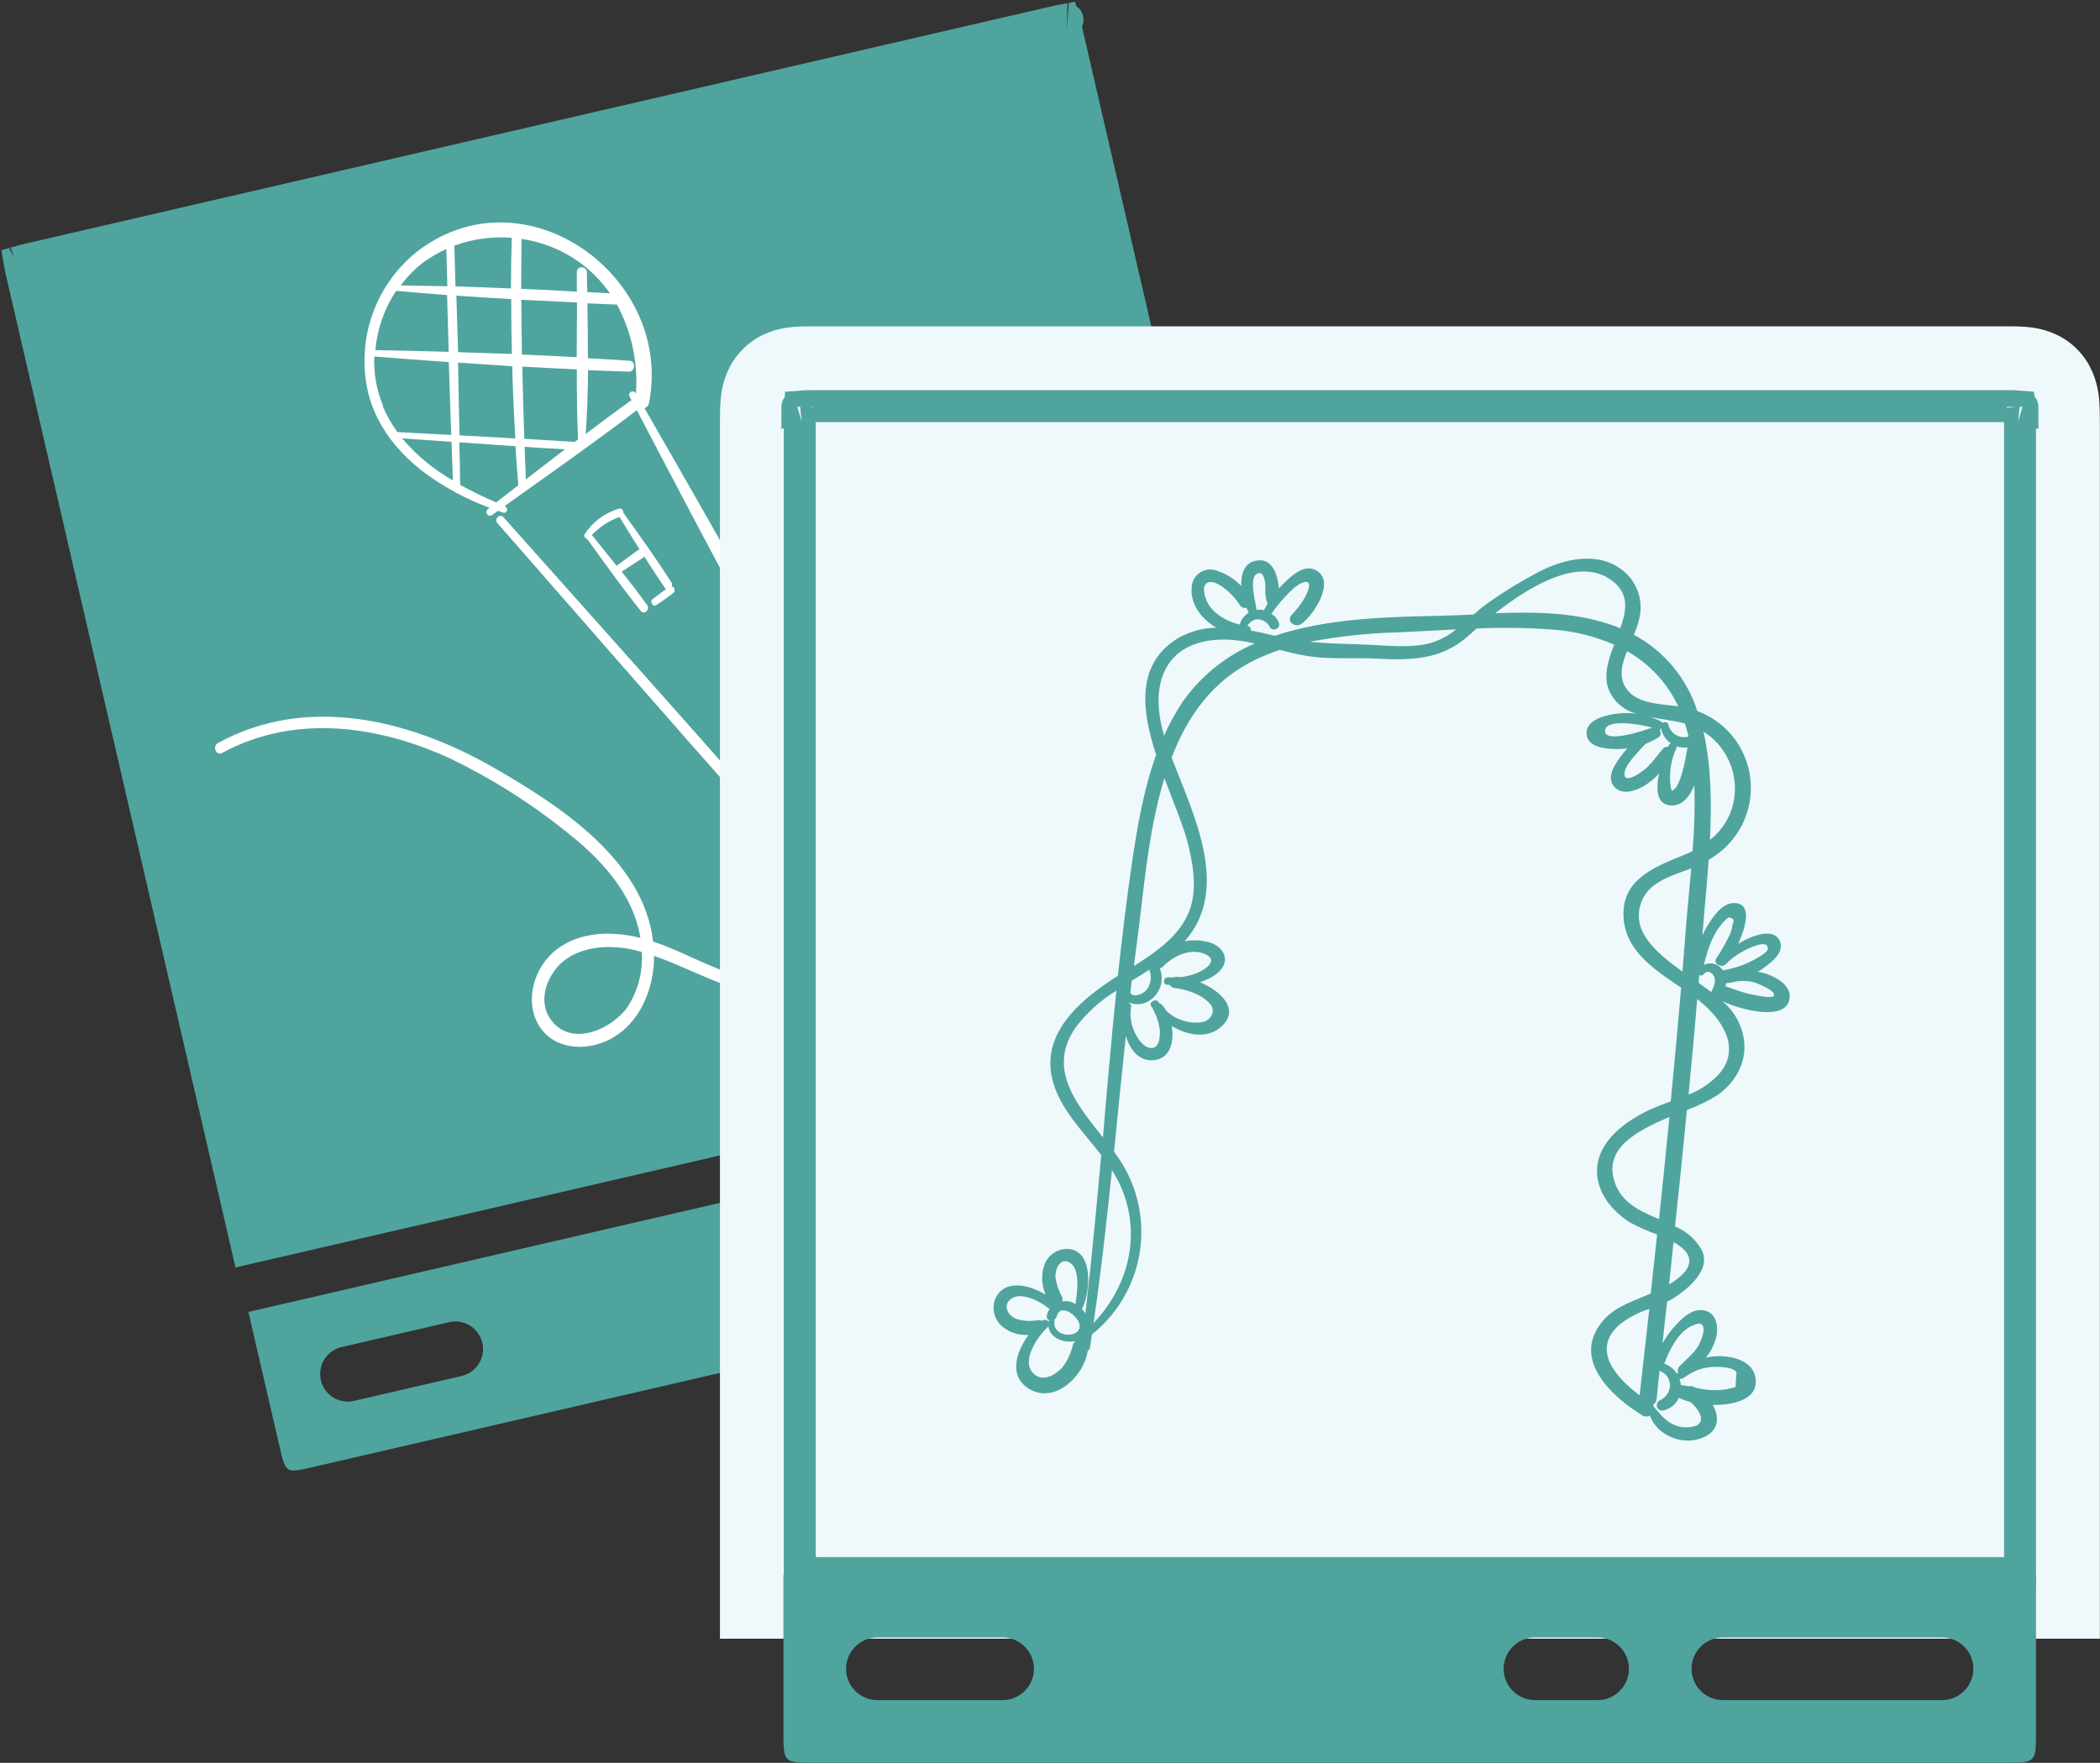
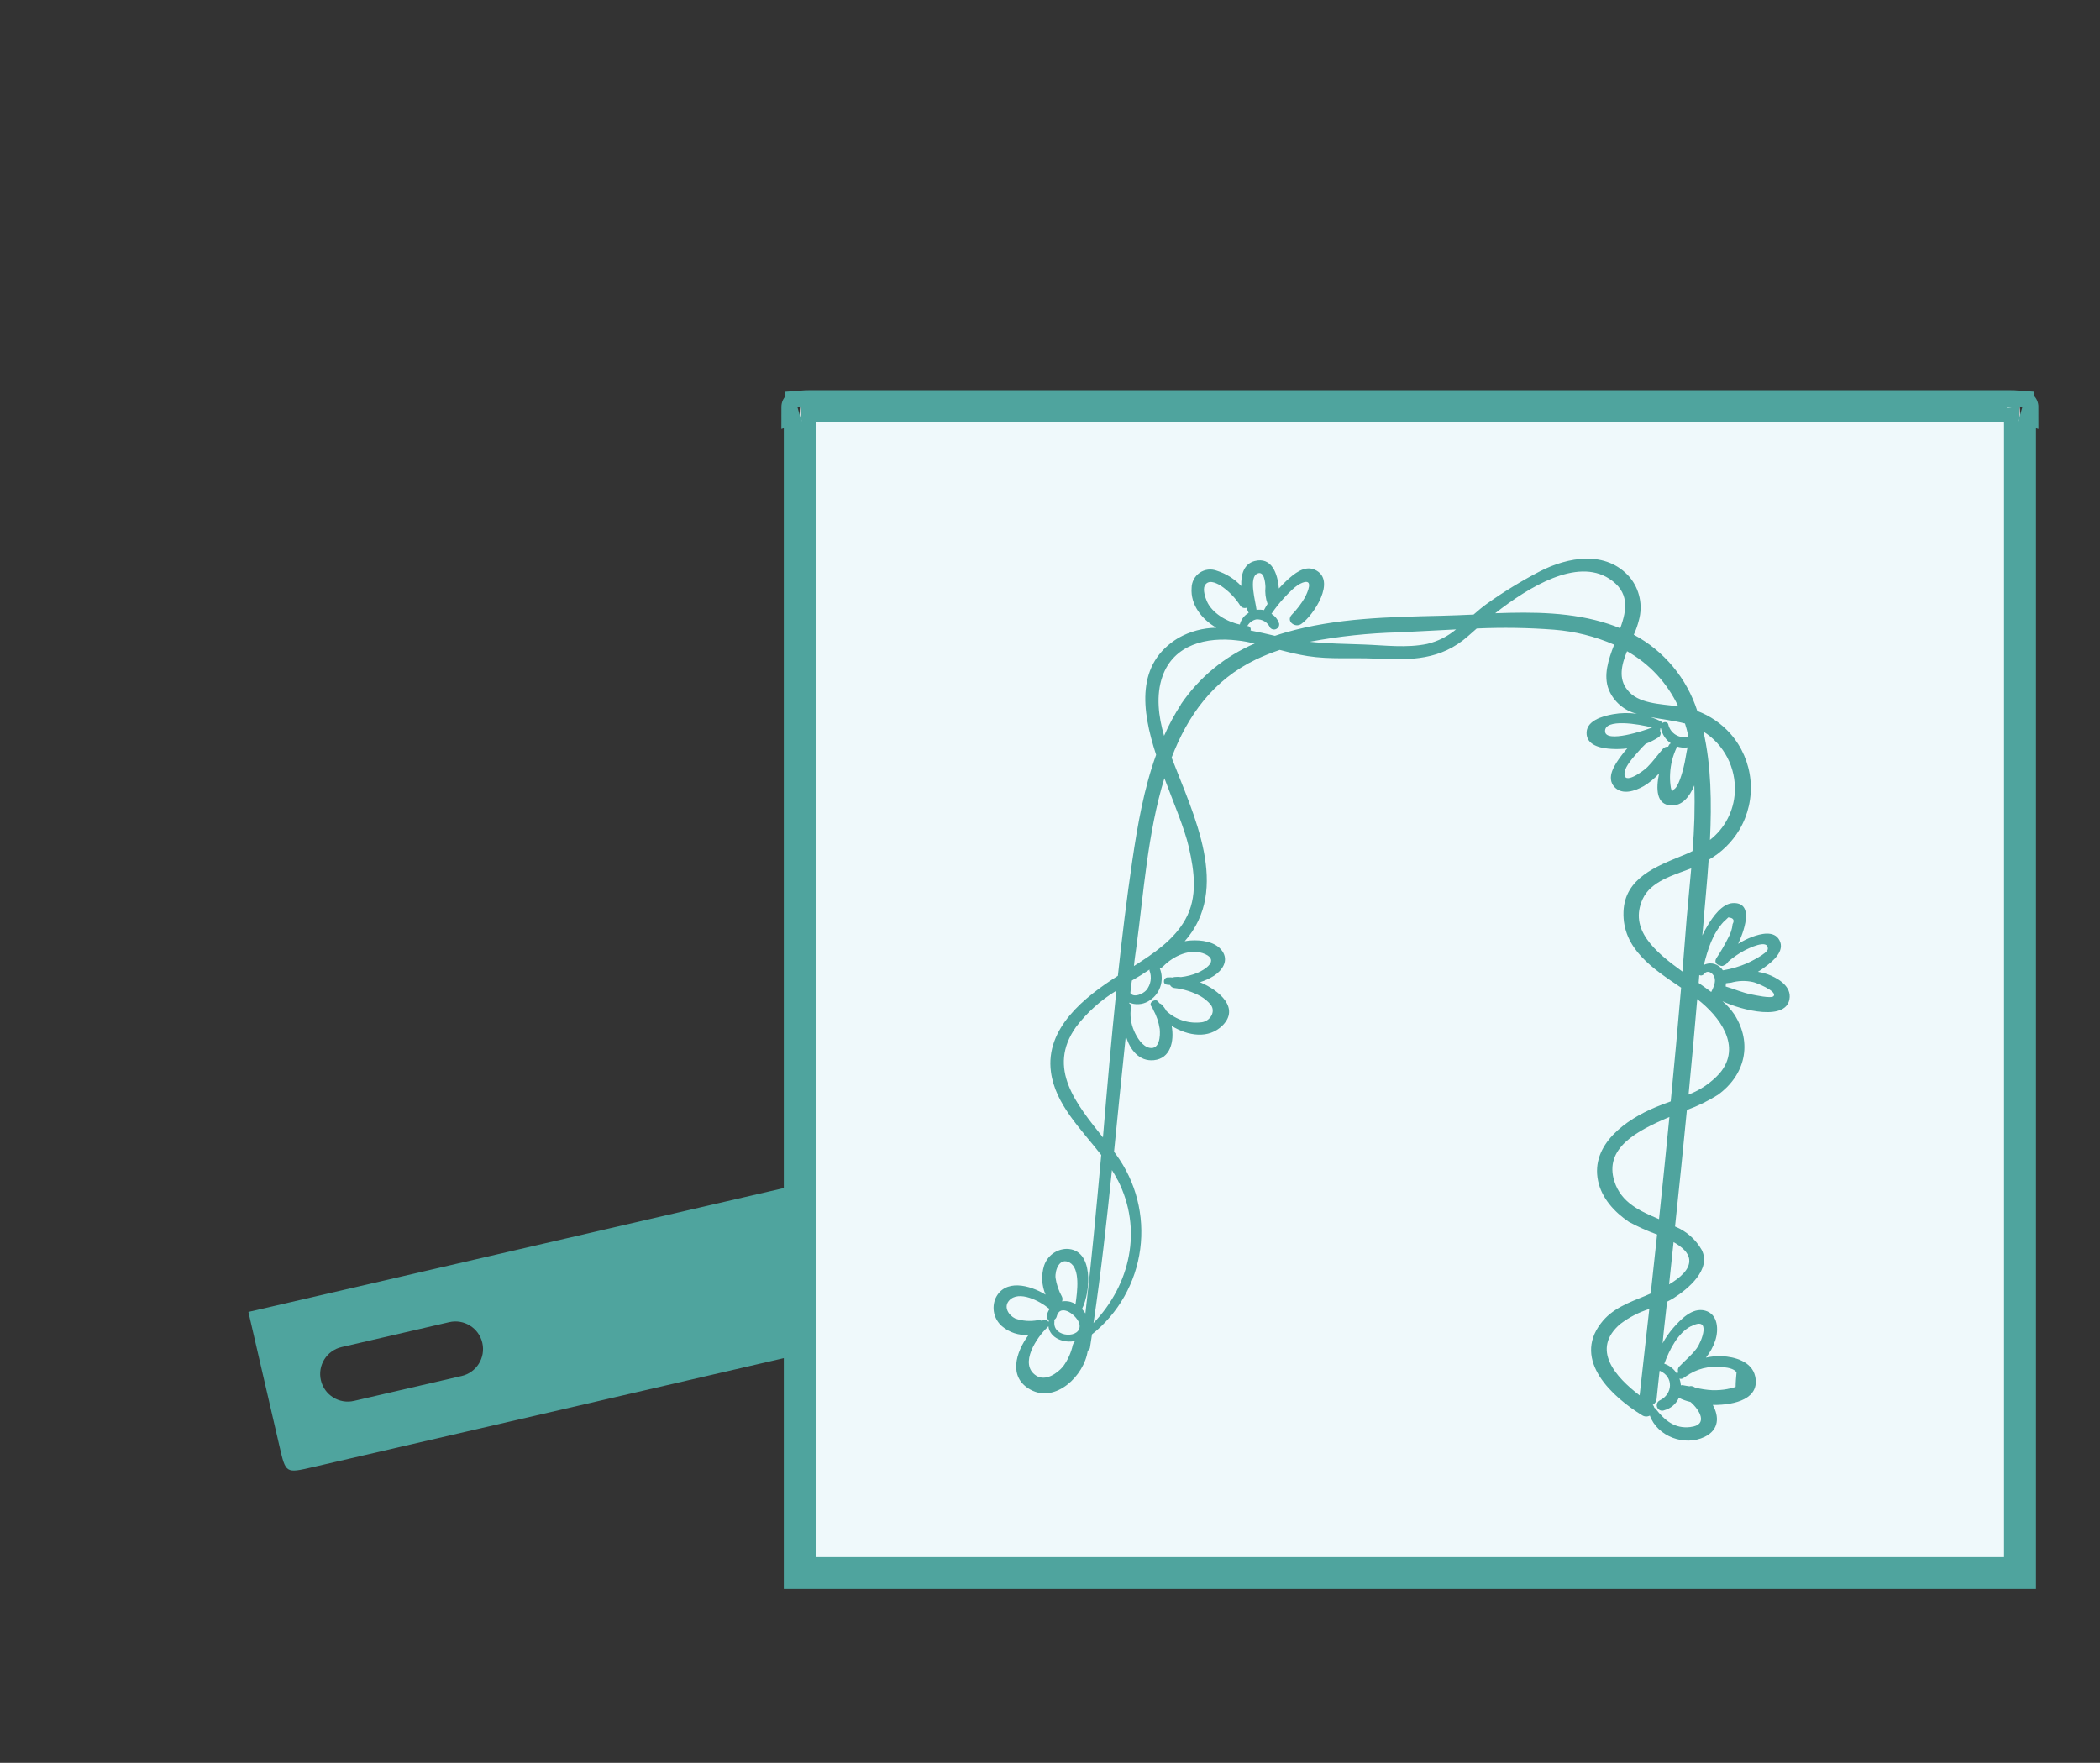
<svg xmlns="http://www.w3.org/2000/svg" width="592" height="497" viewBox="0 0 592 497" fill="none">
  <rect x="0" y="0" width="592" height="497" fill="#333333" stroke="none" />
  <path d="M382.203 337.61C383.958 345.195 383.958 345.195 376.373 346.95L88.137 413.63C80.552 415.384 80.552 415.384 78.798 407.799L70.024 369.873L373.429 299.685L382.203 337.61ZM126.629 372.761L96.289 379.78C92.1 380.749 89.489 384.93 90.458 389.119C91.427 393.309 95.609 395.919 99.798 394.95L130.139 387.931C134.328 386.962 136.938 382.78 135.969 378.591C135 374.402 130.819 371.792 126.629 372.761ZM270.747 339.421L255.577 342.93C251.388 343.9 248.777 348.081 249.746 352.27C250.715 356.459 254.897 359.07 259.086 358.101L274.256 354.591C278.446 353.622 281.056 349.441 280.087 345.251C279.118 341.062 274.936 338.452 270.747 339.421ZM354.183 320.119L301.088 332.402C296.898 333.371 294.288 337.553 295.257 341.742C296.226 345.931 300.408 348.541 304.597 347.572L357.693 335.289C361.882 334.32 364.492 330.139 363.523 325.949C362.554 321.76 358.373 319.15 354.183 320.119Z" fill="#4FA49E" />
-   <path d="M296.748 6.32L8.597 72.98C7.143 73.316 6.168 73.546 5.47 73.746C5.618 74.652 5.901 75.892 6.337 77.777L69.761 351.942L364.31 283.802L300.885 9.637C300.449 7.752 300.158 6.514 299.894 5.635C299.179 5.762 298.202 5.984 296.748 6.32ZM4.459 74.101C4.459 74.101 4.465 74.099 4.474 74.093C4.464 74.098 4.459 74.101 4.459 74.101ZM300.957 5.51C300.958 5.51 300.952 5.51 300.94 5.509C300.951 5.51 300.957 5.51 300.957 5.51Z" fill="#4FA49E" stroke="#4FA49E" stroke-width="9" />
-   <path d="M232.775 222.983C234.424 222.253 235.359 224.892 233.862 225.469C227.56 227.934 221.149 230.401 214.734 232.596C213.813 232.917 213.375 231.51 214.003 230.948C213.816 230.938 213.633 230.89 213.465 230.807C213.297 230.724 213.148 230.607 213.026 230.464C188.585 202.926 164.466 175.166 140.193 147.451C139.222 146.345 140.892 144.662 141.943 145.838C166.425 173.312 191.001 200.722 215.282 228.37C215.515 228.64 215.645 228.983 215.649 229.339C215.653 229.695 215.53 230.041 215.303 230.315C221.052 227.71 226.91 225.407 232.775 222.983ZM165.51 151.858C165.355 151.851 165.204 151.802 165.075 151.715C164.946 151.629 164.843 151.508 164.778 151.366C164.714 151.225 164.689 151.068 164.708 150.914C164.727 150.759 164.788 150.613 164.885 150.491C167.164 147.073 170.572 144.563 174.513 143.401C175.302 143.174 175.808 143.946 175.792 144.668C180.4 151.058 184.993 157.528 189.258 164.145C189.364 164.321 189.43 164.519 189.45 164.723C189.47 164.928 189.445 165.135 189.375 165.328C189.556 165.378 189.722 165.475 189.855 165.608C189.988 165.741 190.083 165.906 190.133 166.088C190.183 166.27 190.184 166.461 190.137 166.643C190.09 166.825 189.997 166.992 189.866 167.127C188.296 168.371 186.662 169.531 184.971 170.603C184.014 171.258 183.116 169.538 183.969 168.905C185.25 167.939 186.494 166.949 187.781 166.112C187.653 166.033 187.544 165.927 187.463 165.8C185.475 162.879 183.552 159.912 181.646 156.918C181.573 157.011 181.489 157.096 181.396 157.169L175.254 161.168C177.717 164.268 180.181 167.422 182.429 170.581C183.314 171.793 181.674 173.512 180.633 172.236C175.491 165.843 170.71 159.11 165.892 152.461C165.691 152.317 165.554 152.101 165.51 151.858ZM180.3 154.892C178.377 151.87 176.507 148.793 174.641 145.736C171.648 146.817 168.956 148.595 166.788 150.925C166.899 150.964 166.998 151.028 167.079 151.112C169.35 153.928 171.645 156.76 173.912 159.609C173.949 159.497 174.013 159.397 174.099 159.318L180.03 154.951C180.168 154.986 180.219 155.019 180.338 154.917L180.3 154.892ZM231.303 233.554C234.898 235.762 237.888 238.828 240.005 242.478C242.122 246.127 243.298 250.245 243.429 254.462C243.561 258.679 242.642 262.863 240.756 266.636C238.87 270.41 236.076 273.656 232.625 276.083C216.588 287.143 200.252 274.981 184.379 269.481C184.413 278.765 180.456 288.582 171.868 293.049C165.009 296.605 155.625 295.931 151.614 288.583C147.805 281.615 150.808 272.42 156.789 267.782C163.531 262.541 172.509 262.455 180.529 264.418C178.454 251.517 168.884 241.658 158.955 233.946C149.148 226.146 138.508 219.457 127.229 214C106.844 204.497 83.044 201.153 62.621 212.278C60.917 213.205 59.833 210.381 61.408 209.514C86.129 195.872 114.882 202.699 138.229 215.891C156.896 226.509 181.407 242.094 184.121 265.453C197.502 269.819 212.725 281.375 227.175 274.768C243.446 267.327 243.33 246.189 229.234 236.751C228.81 236.476 228.513 236.045 228.407 235.551C228.301 235.057 228.396 234.542 228.67 234.118C228.945 233.694 229.376 233.397 229.87 233.291C230.364 233.185 230.879 233.28 231.303 233.554ZM180.908 268.398C179.671 268.029 178.416 267.725 177.147 267.487C171.285 266.48 164.875 266.855 159.829 270.233C154.519 273.8 150.959 282.19 155.631 287.924C161.542 295.293 172.807 289.915 177.007 283.758C179.914 279.186 181.281 273.804 180.908 268.398ZM183.005 113.445C182.948 113.811 182.799 114.157 182.571 114.449C182.343 114.74 182.044 114.969 181.702 115.113C201.501 149.523 221.363 184.28 239.523 219.517C239.719 219.88 239.763 220.306 239.645 220.701C239.527 221.097 239.257 221.429 238.894 221.626C238.531 221.822 238.105 221.866 237.709 221.748C237.314 221.63 236.982 221.36 236.785 220.997C216.719 186.557 197.999 150.996 179.533 115.652C167.334 124.937 154.781 133.744 142.234 142.681L142.437 142.811C143.421 143.228 142.891 144.89 141.854 144.529C141.362 144.374 140.875 144.187 140.392 144.02L138.714 145.214C138.499 145.359 138.237 145.417 137.981 145.376C137.725 145.336 137.494 145.199 137.334 144.995C137.175 144.79 137.099 144.533 137.122 144.275C137.145 144.017 137.265 143.777 137.458 143.604L138.018 143.176C134.831 141.973 131.721 140.575 128.706 138.99C128.544 138.93 128.397 138.836 128.276 138.713C117.083 132.748 107.377 123.909 103.938 111.349C102.044 103.834 102.409 95.927 104.99 88.619C107.57 81.311 112.25 74.927 118.443 70.267C148.693 48.175 189.717 78.181 183.005 113.445ZM162.73 73.507C158.032 70.275 152.652 68.169 147.009 67.353C146.958 72.059 146.961 76.764 146.921 81.424C152.136 81.658 157.35 81.892 162.628 82.221C162.592 80.41 162.621 78.497 162.614 76.669C162.607 74.841 165.506 74.948 165.465 76.907C165.425 78.866 165.525 80.521 165.56 82.332C167.679 82.458 169.806 82.571 171.933 82.684C169.431 79.099 166.31 75.989 162.717 73.499L162.73 73.507ZM162.953 123.878C162.663 117.308 162.597 110.722 162.607 104.13C157.496 103.902 152.375 103.644 147.243 103.356C147.373 110.138 147.562 116.923 147.809 123.71C152.531 123.986 157.265 124.281 162.01 124.596L162.953 123.878ZM147.89 125.979L148.247 135.149C151.924 132.298 155.601 129.466 159.278 126.652C155.459 126.473 151.673 126.243 147.89 125.979ZM129.131 102.266C129.293 109.093 129.345 115.868 129.549 122.74C134.794 123.018 140.038 123.307 145.281 123.608C144.868 116.821 144.573 110.034 144.399 103.247C139.258 102.917 134.148 102.576 129.068 102.226L129.131 102.266ZM144.296 99.784C144.172 94.626 144.111 89.473 144.113 84.324C138.931 84.039 133.777 83.712 128.649 83.343C128.815 88.658 128.98 93.974 129.146 99.29C134.133 99.45 139.183 99.615 144.296 99.784ZM162.576 100.695C162.599 95.559 162.655 90.428 162.665 85.284C157.429 85.048 152.195 84.789 146.963 84.508C146.984 89.659 147.043 94.805 147.142 99.947C152.323 100.195 157.468 100.445 162.576 100.695ZM128.08 69.209C128.21 73.047 128.298 76.895 128.407 80.738C133.612 80.894 138.821 81.09 144.035 81.324C144.06 76.548 144.11 71.788 144.261 67.038C138.788 66.606 133.287 67.357 128.131 69.242L128.08 69.209ZM120.228 73.308C117.453 75.306 115.005 77.722 112.969 80.47C117.354 80.529 121.731 80.609 126.103 80.707C126.016 77.219 125.905 73.714 125.827 70.213C123.881 71.074 122.023 72.121 120.279 73.341L120.228 73.308ZM105.72 98.707C112.624 98.833 119.548 98.996 126.489 99.194L126.033 83.184C121.234 82.823 116.443 82.431 111.66 82.008C108.347 87.02 106.335 92.779 105.809 98.763L105.72 98.707ZM107.844 114.374C108.942 117.005 110.342 119.5 112.016 121.807C117.069 122.105 122.131 122.373 127.2 122.61C126.972 115.776 126.718 108.925 126.511 102.087C119.497 101.592 112.498 101.065 105.514 100.505C105.316 105.25 106.155 109.981 107.974 114.368L107.844 114.374ZM127.669 135.535C127.534 131.872 127.411 128.217 127.289 124.562C122.641 124.226 117.998 123.9 113.362 123.583C117.437 128.38 122.323 132.423 127.798 135.528L127.669 135.535ZM139.8 141.709L146.106 136.814C145.808 133.154 145.545 129.487 145.316 125.811C140.033 125.461 134.757 125.092 129.487 124.703C129.566 128.705 129.703 132.727 129.731 136.697C133.024 138.521 136.41 140.175 139.874 141.649L139.8 141.709ZM173.838 85.874C171.102 85.763 168.34 85.636 165.591 85.517C165.669 90.663 165.739 95.822 165.733 100.986C169.661 101.218 173.577 101.441 177.481 101.711C179.295 101.838 179.071 104.806 177.301 104.778C173.454 104.67 169.614 104.495 165.771 104.354C165.722 110.366 165.544 116.385 165.106 122.363C169.217 119.243 173.338 116.165 177.514 113.14C177.678 113.036 177.853 112.95 178.036 112.885L177.526 111.896C177.448 111.78 177.396 111.649 177.372 111.512C177.348 111.374 177.354 111.234 177.388 111.098C177.423 110.963 177.485 110.837 177.572 110.727C177.658 110.618 177.767 110.528 177.89 110.463C178.014 110.399 178.15 110.361 178.289 110.352C178.428 110.343 178.568 110.364 178.698 110.413C178.829 110.462 178.948 110.537 179.047 110.635C179.147 110.733 179.224 110.851 179.275 110.98C179.914 102.256 178.05 93.53 173.904 85.826L173.838 85.874Z" fill="white" />
-   <path d="M582.958 444V453H573.958H220.958H211.958V444V119.824L211.958 119.483C211.957 117.328 211.957 115.089 212.14 113.25C212.319 111.459 212.806 108.064 215.366 105.213C218.108 102.162 221.618 101.464 223.576 101.222C225.385 100.998 227.543 100.999 229.424 101L229.783 101H565.133C565.251 101 565.371 101 565.492 101C567.373 100.999 569.531 100.998 571.34 101.222C573.298 101.464 576.808 102.162 579.55 105.213C582.11 108.064 582.597 111.459 582.776 113.25C582.959 115.089 582.959 117.328 582.958 119.483C582.958 119.597 582.958 119.71 582.958 119.824V444Z" fill="#EFF9FB" stroke="#EFF9FB" stroke-width="18" />
  <path d="M565.133 114.5H229.783C227.731 114.5 226.464 114.507 225.579 114.585C225.578 114.601 225.576 114.618 225.574 114.636C225.463 115.76 225.458 117.358 225.458 119.941V443.5H569.458V119.941C569.458 117.358 569.453 115.76 569.342 114.636C569.34 114.618 569.338 114.601 569.337 114.585C568.452 114.507 567.185 114.5 565.133 114.5ZM224.773 114.706C224.773 114.706 224.776 114.705 224.782 114.703C224.776 114.705 224.773 114.705 224.773 114.706ZM570.143 114.706C570.143 114.705 570.14 114.705 570.134 114.703C570.14 114.705 570.143 114.706 570.143 114.706Z" fill="#EFF9FB" stroke="#4FA49E" stroke-width="9" />
-   <path d="M573.958 488.138C573.958 496.966 573.958 496.966 565.13 496.966H229.682C220.855 496.966 220.855 496.966 220.855 488.138V444H573.958V488.138ZM282.648 461.655H247.337C242.462 461.655 238.51 465.607 238.51 470.483C238.51 475.358 242.462 479.31 247.337 479.31H282.648C287.523 479.31 291.475 475.358 291.475 470.483C291.475 465.607 287.523 461.655 282.648 461.655ZM450.372 461.655H432.717C427.841 461.655 423.889 465.607 423.889 470.483C423.889 475.358 427.841 479.31 432.717 479.31H450.372C455.247 479.31 459.199 475.358 459.199 470.483C459.199 465.607 455.247 461.655 450.372 461.655ZM547.475 461.655H485.682C480.807 461.655 476.855 465.607 476.855 470.483C476.855 475.358 480.807 479.31 485.682 479.31H547.475C552.351 479.31 556.303 475.358 556.303 470.483C556.303 465.607 552.351 461.655 547.475 461.655Z" fill="#4FA49E" />
  <path d="M494.781 387.99C493.859 383.878 489.072 382.508 485.384 382.349C483.886 382.289 482.385 382.425 480.922 382.755C482.069 381.312 482.957 379.68 483.546 377.931C484.527 374.941 484.371 370.514 480.686 369.511C477.002 368.508 473.74 372.075 471.668 374.417C470.525 375.74 469.528 377.183 468.693 378.721C469.053 374.785 469.544 370.862 469.957 366.991C470.575 366.677 471.195 366.349 471.789 365.988C475.875 363.4 482.499 357.905 479.728 352.395C478.027 349.409 475.378 347.082 472.204 345.785C473.371 334.845 474.485 323.896 475.545 312.937C478.608 311.832 481.543 310.397 484.3 308.658C491.962 303.095 494.124 294.127 488.909 285.98C487.972 284.597 486.85 283.348 485.575 282.27C490.732 284.755 504.202 288.281 504.525 281.04C504.651 277.72 500.849 275.581 498.178 274.626C497.329 274.33 496.456 274.112 495.568 273.973C496.224 273.574 496.865 273.174 497.486 272.668C499.665 271.105 503.297 268.164 501.62 265.05C500.12 262.247 496.31 263.262 493.976 264.114C492.59 264.64 491.26 265.302 490.004 266.091C492.348 260.945 494.023 254.39 488.546 254.601C485.421 254.745 482.833 258.521 481.39 260.921C480.827 261.827 480.326 262.771 479.893 263.746L480.161 260.809C480.597 255.074 481.255 248.841 481.68 242.409C485.249 240.381 488.234 237.46 490.346 233.932C492.83 229.731 493.925 224.85 493.473 219.988C493.022 215.127 491.047 210.535 487.833 206.872C485.284 203.996 482.072 201.791 478.478 200.449C475.523 191.215 469.101 183.501 460.574 178.942C461.177 177.632 461.657 176.268 462.008 174.868C462.582 172.799 462.652 170.621 462.213 168.52C461.773 166.418 460.837 164.454 459.483 162.792C452.818 155.016 441.928 156.997 433.951 161.154C428.84 163.818 423.917 166.832 419.217 170.173C417.907 171.105 416.659 172.175 415.409 173.26C412.447 173.389 409.485 173.519 406.529 173.589C391.746 173.941 376.721 174.197 362.436 178.296C361.421 178.588 360.418 178.911 359.399 179.248C357.161 178.717 354.85 178.18 352.529 177.746C352.582 177.603 352.6 177.448 352.579 177.297C352.559 177.145 352.501 177.001 352.412 176.877C352.322 176.753 352.204 176.653 352.067 176.586C351.93 176.52 351.778 176.488 351.626 176.494C351.884 176.026 352.237 175.619 352.663 175.298C353.089 174.977 353.578 174.75 354.097 174.632C354.92 174.552 355.746 174.736 356.458 175.158C357.169 175.579 357.729 176.217 358.057 176.978C358.261 177.207 358.531 177.367 358.83 177.435C359.129 177.502 359.441 177.475 359.724 177.355C360.006 177.236 360.244 177.031 360.405 176.769C360.566 176.507 360.641 176.201 360.62 175.894C360.269 174.707 359.488 173.696 358.43 173.059C359.474 171.503 360.634 170.03 361.901 168.652C363.241 167.22 365.278 164.948 367.199 164.265C370.42 163.078 368.584 167.027 367.865 168.442C366.82 170.229 365.559 171.879 364.112 173.356C362.469 175.19 365.155 177.108 366.828 175.914C370.243 173.575 376.945 163.512 370.688 160.63C367.729 159.279 364.802 161.765 362.742 163.65C361.963 164.36 361.225 165.114 360.529 165.906C360.164 161.667 358.503 156.925 353.699 158.16C350.677 158.95 349.784 161.948 349.927 165.219C348.034 163.214 345.661 161.728 343.035 160.902C342.243 160.596 341.39 160.487 340.547 160.586C339.705 160.685 338.899 160.988 338.198 161.469C337.498 161.95 336.925 162.594 336.528 163.347C336.131 164.1 335.923 164.938 335.921 165.79C335.571 170.422 338.757 174.622 342.923 176.972C339.149 177.014 335.446 178.01 332.156 179.868C320.239 187.115 321.743 200.031 325.916 212.806C322.458 222.396 320.675 232.702 319.214 242.563C317.62 253.389 316.304 264.241 315.134 275.106C305.737 281.088 294.607 289.888 296.267 302.226C297.485 311.34 304.741 318.296 310.443 325.629C309.083 340.519 307.721 355.423 305.979 370.293C305.7 369.843 305.378 369.422 305.017 369.036C307.44 364.312 308.463 352.145 300.664 352.098C299.251 352.137 297.885 352.613 296.751 353.461C295.617 354.309 294.772 355.488 294.331 356.835C293.496 359.522 293.644 362.418 294.75 365.003C290.197 362.203 283.254 360.532 280.66 365.996C280.083 367.331 279.944 368.817 280.266 370.236C280.587 371.656 281.351 372.935 282.447 373.888C283.477 374.775 284.672 375.447 285.963 375.868C287.253 376.288 288.614 376.448 289.967 376.337C286.299 381.288 284.197 388.307 290.46 391.767C297.564 395.703 305.673 387.841 306.642 380.793C306.805 380.715 306.946 380.599 307.054 380.454C307.163 380.309 307.234 380.14 307.263 379.961C307.467 378.706 307.655 377.45 307.844 376.194C315.295 370.257 320.163 361.652 321.424 352.19C322.685 342.728 320.24 333.146 314.604 325.461L314.054 324.7C315.153 313.799 316.207 302.908 317.378 292.028C318.495 295.951 321.138 299.316 325.292 298.896C329.952 298.419 331.085 293.607 330.304 289.241C334.885 292.058 340.742 293.023 344.672 289.073C349.419 284.265 343.984 279.327 338.275 276.91C339.65 276.484 340.964 275.882 342.186 275.12C344.568 273.59 346.454 270.861 344.564 268.141C342.674 265.422 338.543 264.94 335.618 265.147C335.067 265.19 334.519 265.264 333.976 265.367C347.011 250.567 336.501 229.824 330.284 213.59C334.801 201.772 341.991 191.694 354.053 185.926C356.239 184.891 358.483 183.989 360.776 183.223C363.369 183.904 365.966 184.541 368.612 184.961C374.908 185.966 381.438 185.363 387.811 185.679C397.707 186.183 406.223 186.132 413.915 179.284C414.623 178.637 415.424 177.941 416.289 177.191C423.566 176.86 430.856 176.972 438.119 177.527C443.953 177.986 449.67 179.414 455.036 181.753C453.375 186.043 451.97 190.446 453.499 194.376C454.191 196.076 455.276 197.586 456.665 198.782C458.053 199.977 459.706 200.824 461.485 201.251C459.224 200.923 456.924 200.963 454.674 201.369C451.809 201.892 446.837 203.199 447.288 207.135C447.669 210.398 451.803 210.998 454.298 211.137C455.779 211.226 457.264 211.179 458.736 210.994C458.108 211.69 457.515 212.416 456.959 213.172C455.272 215.49 452.648 219.189 455.13 221.889C457.348 224.253 460.928 223.011 463.354 221.648C464.976 220.672 466.444 219.459 467.71 218.048C466.795 222.407 466.904 226.859 471.044 227.074C474.184 227.258 476.277 224.695 477.638 221.428C477.837 227.606 477.666 233.791 477.125 239.949C476.229 240.401 475.32 240.821 474.373 241.179C466.954 244.232 458.023 247.532 457.674 257.007C457.286 267.543 466.109 273.177 473.917 278.451C473.008 289.147 472.032 299.838 470.986 310.522C469.462 311.063 468.041 311.6 466.645 312.183C458.471 315.597 448.36 322.61 450.501 332.919C451.527 337.839 455.138 341.738 459.181 344.476C461.744 345.862 464.406 347.056 467.144 348.047C466.549 353.59 465.95 359.132 465.345 364.674L463.808 365.348C459.212 367.223 454.409 368.931 451.3 373.089C443.213 383.618 454.632 393.931 463 399.049C463.316 399.242 463.677 399.347 464.047 399.355C464.417 399.363 464.782 399.272 465.106 399.093C467.236 405.003 474.927 407.838 480.547 405.094C484.748 403.035 484.619 399.277 482.845 396.094C489.403 396.161 496.205 394.206 494.781 387.99ZM476.745 373.904C482.518 370.937 479.748 378.161 478.314 380.133C476.88 382.105 475.057 383.493 473.421 385.253C473.217 385.458 473.077 385.72 473.019 386.004C472.962 386.289 472.989 386.584 473.098 386.853C472.956 386.999 472.849 387.177 472.785 387.372C471.965 386.004 470.682 384.978 469.17 384.48C470.623 380.526 473.002 375.798 476.686 373.899L476.745 373.904ZM479.035 274.906C479.248 275.011 479.49 275.044 479.723 274.998C479.956 274.952 480.168 274.831 480.327 274.654C481.339 273.265 482.87 274.264 483.313 275.548C483.756 276.833 483.055 278.368 482.405 279.671C481.273 278.827 480.082 277.978 478.862 277.126C478.92 276.331 478.967 275.655 479.04 274.847L479.035 274.906ZM487.879 277.076C489.929 276.473 492.098 276.401 494.182 276.867C494.709 276.915 501.22 279.435 499.97 280.846C499.312 281.586 494.702 280.543 493.788 280.37C491.236 279.885 488.943 278.832 486.471 278.117C486.52 277.821 486.548 277.522 486.553 277.221L487.375 277.104C487.549 277.121 487.725 277.091 487.884 277.017L487.879 277.076ZM485.972 259.844L487.218 258.64C488.681 258.774 489.034 259.428 488.432 260.528C488.3 261.892 487.877 263.211 487.194 264.398C486.201 266.396 485.079 268.326 483.833 270.177C483.173 271.271 483.945 272.023 484.902 272.199C485.066 272.302 485.258 272.352 485.451 272.343C485.644 272.334 485.83 272.267 485.984 272.15C486.273 272.061 486.536 271.902 486.749 271.687C486.897 271.523 487.063 271.316 487.264 271.053C488.62 269.885 490.098 268.868 491.672 268.02C492.679 267.49 498.544 264.487 498.351 267.564C498.236 268.827 493.298 271.204 492.497 271.575C490.36 272.495 488.12 273.156 485.827 273.542L485.666 273.528C485.454 273.226 485.213 272.946 484.946 272.692C484.33 272.127 483.557 271.762 482.73 271.647C481.903 271.532 481.061 271.671 480.314 272.046C481.489 267.578 482.687 263.349 485.978 259.785L485.972 259.844ZM354.468 161.695C356.373 160.862 356.678 164.147 356.735 165.456C356.573 167.078 356.776 168.716 357.33 170.248C356.982 170.824 356.635 171.399 356.314 172.006C355.627 171.863 354.921 171.839 354.226 171.934C353.955 169.57 351.933 162.796 354.468 161.695ZM340.227 169.515C339.762 168.465 339.048 166.268 339.611 165.12C340.572 163.312 342.642 164.227 344.042 165.051C346.302 166.543 348.22 168.5 349.669 170.792C349.864 171.05 350.134 171.242 350.443 171.339C350.751 171.436 351.082 171.434 351.389 171.334C351.57 171.828 351.777 172.311 352.009 172.783C351.391 173.129 350.85 173.598 350.42 174.163C349.991 174.727 349.681 175.374 349.511 176.064C345.735 175.26 341.654 172.784 340.227 169.515ZM324.057 273.345C324.049 273.433 324.042 273.506 324.034 273.595C324.397 274.515 324.508 275.517 324.353 276.495C324.199 277.473 323.786 278.392 323.157 279.156C322.204 280.224 319.633 281.396 318.657 279.974C318.764 278.799 318.873 277.61 319.083 276.444C320.763 275.487 322.42 274.469 324.057 273.345ZM297.889 371.168C298.908 367.115 303.919 371.038 304.321 373.414C305.012 377.475 296.68 377.291 297.241 372.604C297.258 372.518 297.256 372.428 297.236 372.342C297.215 372.256 297.178 372.176 297.125 372.105C297.311 372.012 297.475 371.88 297.607 371.719C297.739 371.557 297.835 371.37 297.889 371.168ZM301.508 355.937C304.586 357.61 303.709 364.134 303.196 367.655C302.75 367.388 302.274 367.176 301.778 367.022C300.998 366.814 300.182 366.775 299.385 366.907C299.482 366.689 299.53 366.452 299.523 366.213C299.517 365.974 299.457 365.739 299.348 365.527C298.442 363.891 297.835 362.106 297.558 360.255C297.362 358.045 298.711 354.422 301.508 355.937ZM286.242 371.747C284.333 370.847 282.838 368.475 284.478 366.67C287.174 363.644 293.224 366.848 295.579 368.84C295.682 368.913 295.797 368.968 295.918 369.004C295.51 369.566 295.234 370.214 295.111 370.899C295.039 371.153 295.063 371.424 295.177 371.661C295.292 371.897 295.489 372.084 295.731 372.185C295.679 372.263 295.641 372.35 295.619 372.441C295.609 372.544 295.601 372.632 295.592 372.735C295.506 372.575 295.385 372.436 295.238 372.329C295.091 372.222 294.922 372.15 294.743 372.118C294.565 372.086 294.381 372.095 294.207 372.144C294.032 372.194 293.87 372.282 293.734 372.402C293.364 372.224 292.951 372.156 292.543 372.205C290.438 372.599 288.267 372.441 286.242 371.747ZM302.44 379.15C301.959 381.355 301.021 383.434 299.685 385.251C298.027 387.246 294.678 389.517 292.075 387.813C287.109 384.531 292.411 376.872 295.264 374.23C295.38 374.129 295.476 374.008 295.547 373.871C295.914 377.281 299.993 378.808 303.177 378.033C302.817 378.341 302.558 378.751 302.435 379.209L302.44 379.15ZM315.069 332.64C322.229 346.621 318.607 362.208 308.268 373.005C310.387 358.688 311.983 344.293 313.462 329.887C314.044 330.796 314.579 331.734 315.063 332.699L315.069 332.64ZM303.344 289.517C306.461 285.428 310.315 281.963 314.706 279.302C313.285 293.076 312.082 306.885 310.925 320.683C303.491 311.312 295.017 301.224 303.344 289.517ZM339.779 269.007C343.741 270.85 339.552 273.428 337.603 274.257C336.111 274.876 334.54 275.281 332.935 275.459C332.323 275.384 331.705 275.382 331.092 275.454C330.933 275.471 330.779 275.517 330.637 275.59C330.213 275.551 329.789 275.512 329.342 275.56C328.01 275.439 327.563 277.426 328.992 277.616L329.84 277.694C329.951 277.916 330.112 278.109 330.312 278.256C330.511 278.403 330.743 278.5 330.987 278.539C333.64 278.813 336.21 279.622 338.544 280.917C339.577 281.53 340.503 282.31 341.283 283.226C342.828 285.203 341.158 287.819 338.882 288.189C337.081 288.441 335.248 288.29 333.512 287.747C331.777 287.205 330.182 286.284 328.843 285.051C328.461 284.356 327.983 283.719 327.423 283.159C327.265 283.021 327.077 282.922 326.874 282.872L326.503 282.408C325.827 281.414 323.841 282.491 324.478 283.586C324.644 283.867 324.839 284.152 325.035 284.436C325.035 284.436 325.035 284.436 325.027 284.524C325.994 286.252 326.641 288.143 326.936 290.103C327.121 292.119 326.894 295.889 324.148 295.431C322.042 295.075 320.494 292.476 319.715 290.672C318.766 288.541 318.469 286.174 318.861 283.872C318.911 283.679 318.887 283.475 318.794 283.299C318.7 283.123 318.545 282.989 318.358 282.923L318.381 282.673C319.214 283.014 320.113 283.163 321.011 283.109C321.909 283.055 322.785 282.8 323.572 282.363C325.19 281.495 326.43 280.056 327.054 278.325C327.678 276.594 327.642 274.692 326.951 272.988C327.305 272.905 327.628 272.724 327.884 272.466C330.764 269.516 335.642 267.148 339.779 269.007ZM335.133 238.82C336.69 245.67 337.728 252.872 334.136 259.252C330.877 265.054 325.224 268.802 319.663 272.351C319.834 270.486 320.136 268.633 320.379 266.775C322.35 252.311 323.505 234.826 328.249 219.401C330.94 226.591 333.896 233.465 335.133 238.82ZM332.904 198.637C331.085 201.437 329.498 204.382 328.161 207.444C326.579 201.998 325.827 196.021 327.7 190.699C330.872 181.646 340.213 179.508 348.806 180.56C350.459 180.711 352.093 181.068 353.713 181.423C345.261 185.032 338.022 191.007 332.86 198.633L332.904 198.637ZM402.351 181.529C396.532 182.744 390.426 181.92 384.545 181.708C379.239 181.505 374.241 181.477 369.231 180.931C377.489 179.374 385.857 178.485 394.256 178.272C399.573 178.032 405.003 177.699 410.469 177.444C408.113 179.416 405.335 180.814 402.351 181.529ZM453.475 175.91C443.192 172.542 432.31 172.495 421.506 172.885C431.133 165.354 444.512 157.292 453.597 163.113C459.38 166.824 458.703 171.812 456.742 177.126C455.734 176.693 454.636 176.282 453.475 175.91ZM458.673 183.596C464.978 187.136 470.021 192.567 473.097 199.128C467.95 198.466 461.718 198.385 458.768 194.502C456.181 191.334 457.098 187.435 458.673 183.596ZM475 203.966C475.321 204.973 475.61 206.006 475.851 207.08C475.907 207.277 475.932 207.487 475.973 207.683C475.371 207.843 474.744 207.88 474.128 207.79C473.512 207.7 472.921 207.486 472.389 207.161C471.858 206.836 471.398 206.406 471.037 205.898C470.676 205.389 470.421 204.812 470.288 204.202C470.075 203.457 469.191 203.45 468.624 203.843C468.505 203.602 468.31 203.407 468.07 203.289C467.181 202.854 466.264 202.478 465.326 202.164C468.512 202.811 471.931 203.168 474.941 203.961L475 203.966ZM452.479 206.188C452.298 202.514 461.978 204.094 465.85 205.144L465.689 205.129C463.638 205.949 452.626 209.577 452.479 206.188ZM468.77 211.126C467.301 212.828 465.997 214.678 464.39 216.279C463.271 217.391 457.592 221.581 457.96 217.883C458.141 215.9 460.667 213.273 461.954 211.777C462.574 211.051 463.233 210.36 463.928 209.707C465.135 209.238 466.295 208.655 467.392 207.965C467.56 207.88 467.709 207.762 467.829 207.617C467.95 207.472 468.04 207.304 468.094 207.123C468.148 206.943 468.164 206.753 468.142 206.565C468.12 206.378 468.061 206.197 467.967 206.033C468.044 205.843 468.063 205.633 468.022 205.431C468.091 205.391 468.155 205.342 468.212 205.286C468.557 207.019 469.559 208.55 471.008 209.554C470.779 209.655 470.592 209.831 470.476 210.053C470.464 210.186 470.33 210.351 470.257 210.507C469.978 210.485 469.698 210.529 469.439 210.637C469.18 210.744 468.951 210.912 468.77 211.126ZM474.626 216.296C474.303 217.57 473.167 222.086 471.746 222.622C471.573 223.065 471.407 223.109 471.216 222.781C471.066 222.331 470.97 221.865 470.929 221.393C470.788 220.305 470.75 219.205 470.816 218.11C470.937 215.602 471.548 213.143 472.614 210.871C472.647 210.726 472.66 210.578 472.654 210.43C473.643 210.757 474.694 210.853 475.726 210.711C475.307 212.553 475.104 214.445 474.626 216.296ZM480.205 206.249C483.066 208.045 485.396 210.578 486.953 213.584C488.509 216.591 489.236 219.961 489.057 223.345C488.921 225.962 488.224 228.518 487.014 230.84C485.804 233.163 484.109 235.196 482.045 236.801C482.553 226.393 482.402 215.778 480.205 206.249ZM463.071 253.472C465.357 248.469 471.65 246.764 476.769 244.818C476.33 249.62 475.897 254.363 475.473 259.003C475.097 263.974 474.702 268.942 474.288 273.909C466.399 268.228 459.194 262.002 463.071 253.472ZM478.46 281.679C484.758 286.534 491.182 295.013 484.78 302.602C482.363 305.258 479.362 307.312 476.015 308.597C476.884 299.625 477.7 290.647 478.462 281.665L478.46 281.679ZM455.104 333.073C452.142 323.681 461.361 318.837 470.615 314.915C469.678 324.513 468.703 334.113 467.688 343.714C462.349 341.449 457.016 339.111 455.106 333.058L455.104 333.073ZM471.787 350.189C474.199 351.564 476.029 353.168 476.204 355.123C476.472 357.843 473.64 360.264 470.521 362.111L471.787 350.189ZM456.866 373.198C459.303 371.358 462.036 369.95 464.946 369.035C464.037 377.155 463.128 385.275 462.219 393.395C455.544 388.314 448.27 380.423 456.867 373.183L456.866 373.198ZM476.552 402.331C472.076 402.884 469.263 400.406 466.701 397.136C466.606 397.026 466.488 396.939 466.355 396.883C466.302 396.574 466.152 396.291 465.927 396.074C466.23 395.899 466.486 395.655 466.675 395.36C466.864 395.065 466.979 394.73 467.011 394.381C467.252 391.753 467.581 389.117 467.85 386.491L467.997 386.505C471.838 388.218 471.58 392.977 467.963 394.779C467.592 394.941 467.301 395.245 467.153 395.623C467.005 396.001 467.013 396.423 467.174 396.795C467.336 397.167 467.638 397.459 468.015 397.607C468.391 397.756 468.811 397.748 469.182 397.585C470.082 397.345 470.918 396.906 471.626 396.299C472.335 395.693 472.9 394.934 473.278 394.08C474.323 394.602 475.426 394.996 476.564 395.254C479.177 397.492 481.663 401.761 476.553 402.316L476.552 402.331ZM487.017 391.604C485.587 391.869 484.132 391.98 482.679 391.933C481.074 391.849 479.48 391.609 477.921 391.217L477.4 390.947C477.04 390.774 476.63 390.736 476.244 390.842C475.615 390.784 475.012 390.611 474.385 390.524C474.206 390.507 474.025 390.52 473.851 390.564C473.795 389.911 473.661 389.267 473.45 388.647C473.638 388.728 473.845 388.757 474.048 388.728C474.251 388.7 474.442 388.616 474.601 388.485C474.934 388.234 475.278 388.014 475.623 387.794C475.755 387.743 475.881 387.675 475.996 387.591L476.312 387.354C477.881 386.414 479.617 385.788 481.422 385.511C483.112 385.265 488.468 385.088 489.539 386.919C489.416 388.27 489.291 389.635 489.283 391.012C488.552 391.287 487.792 391.481 487.018 391.589L487.017 391.604Z" fill="#4FA49E" />
</svg>